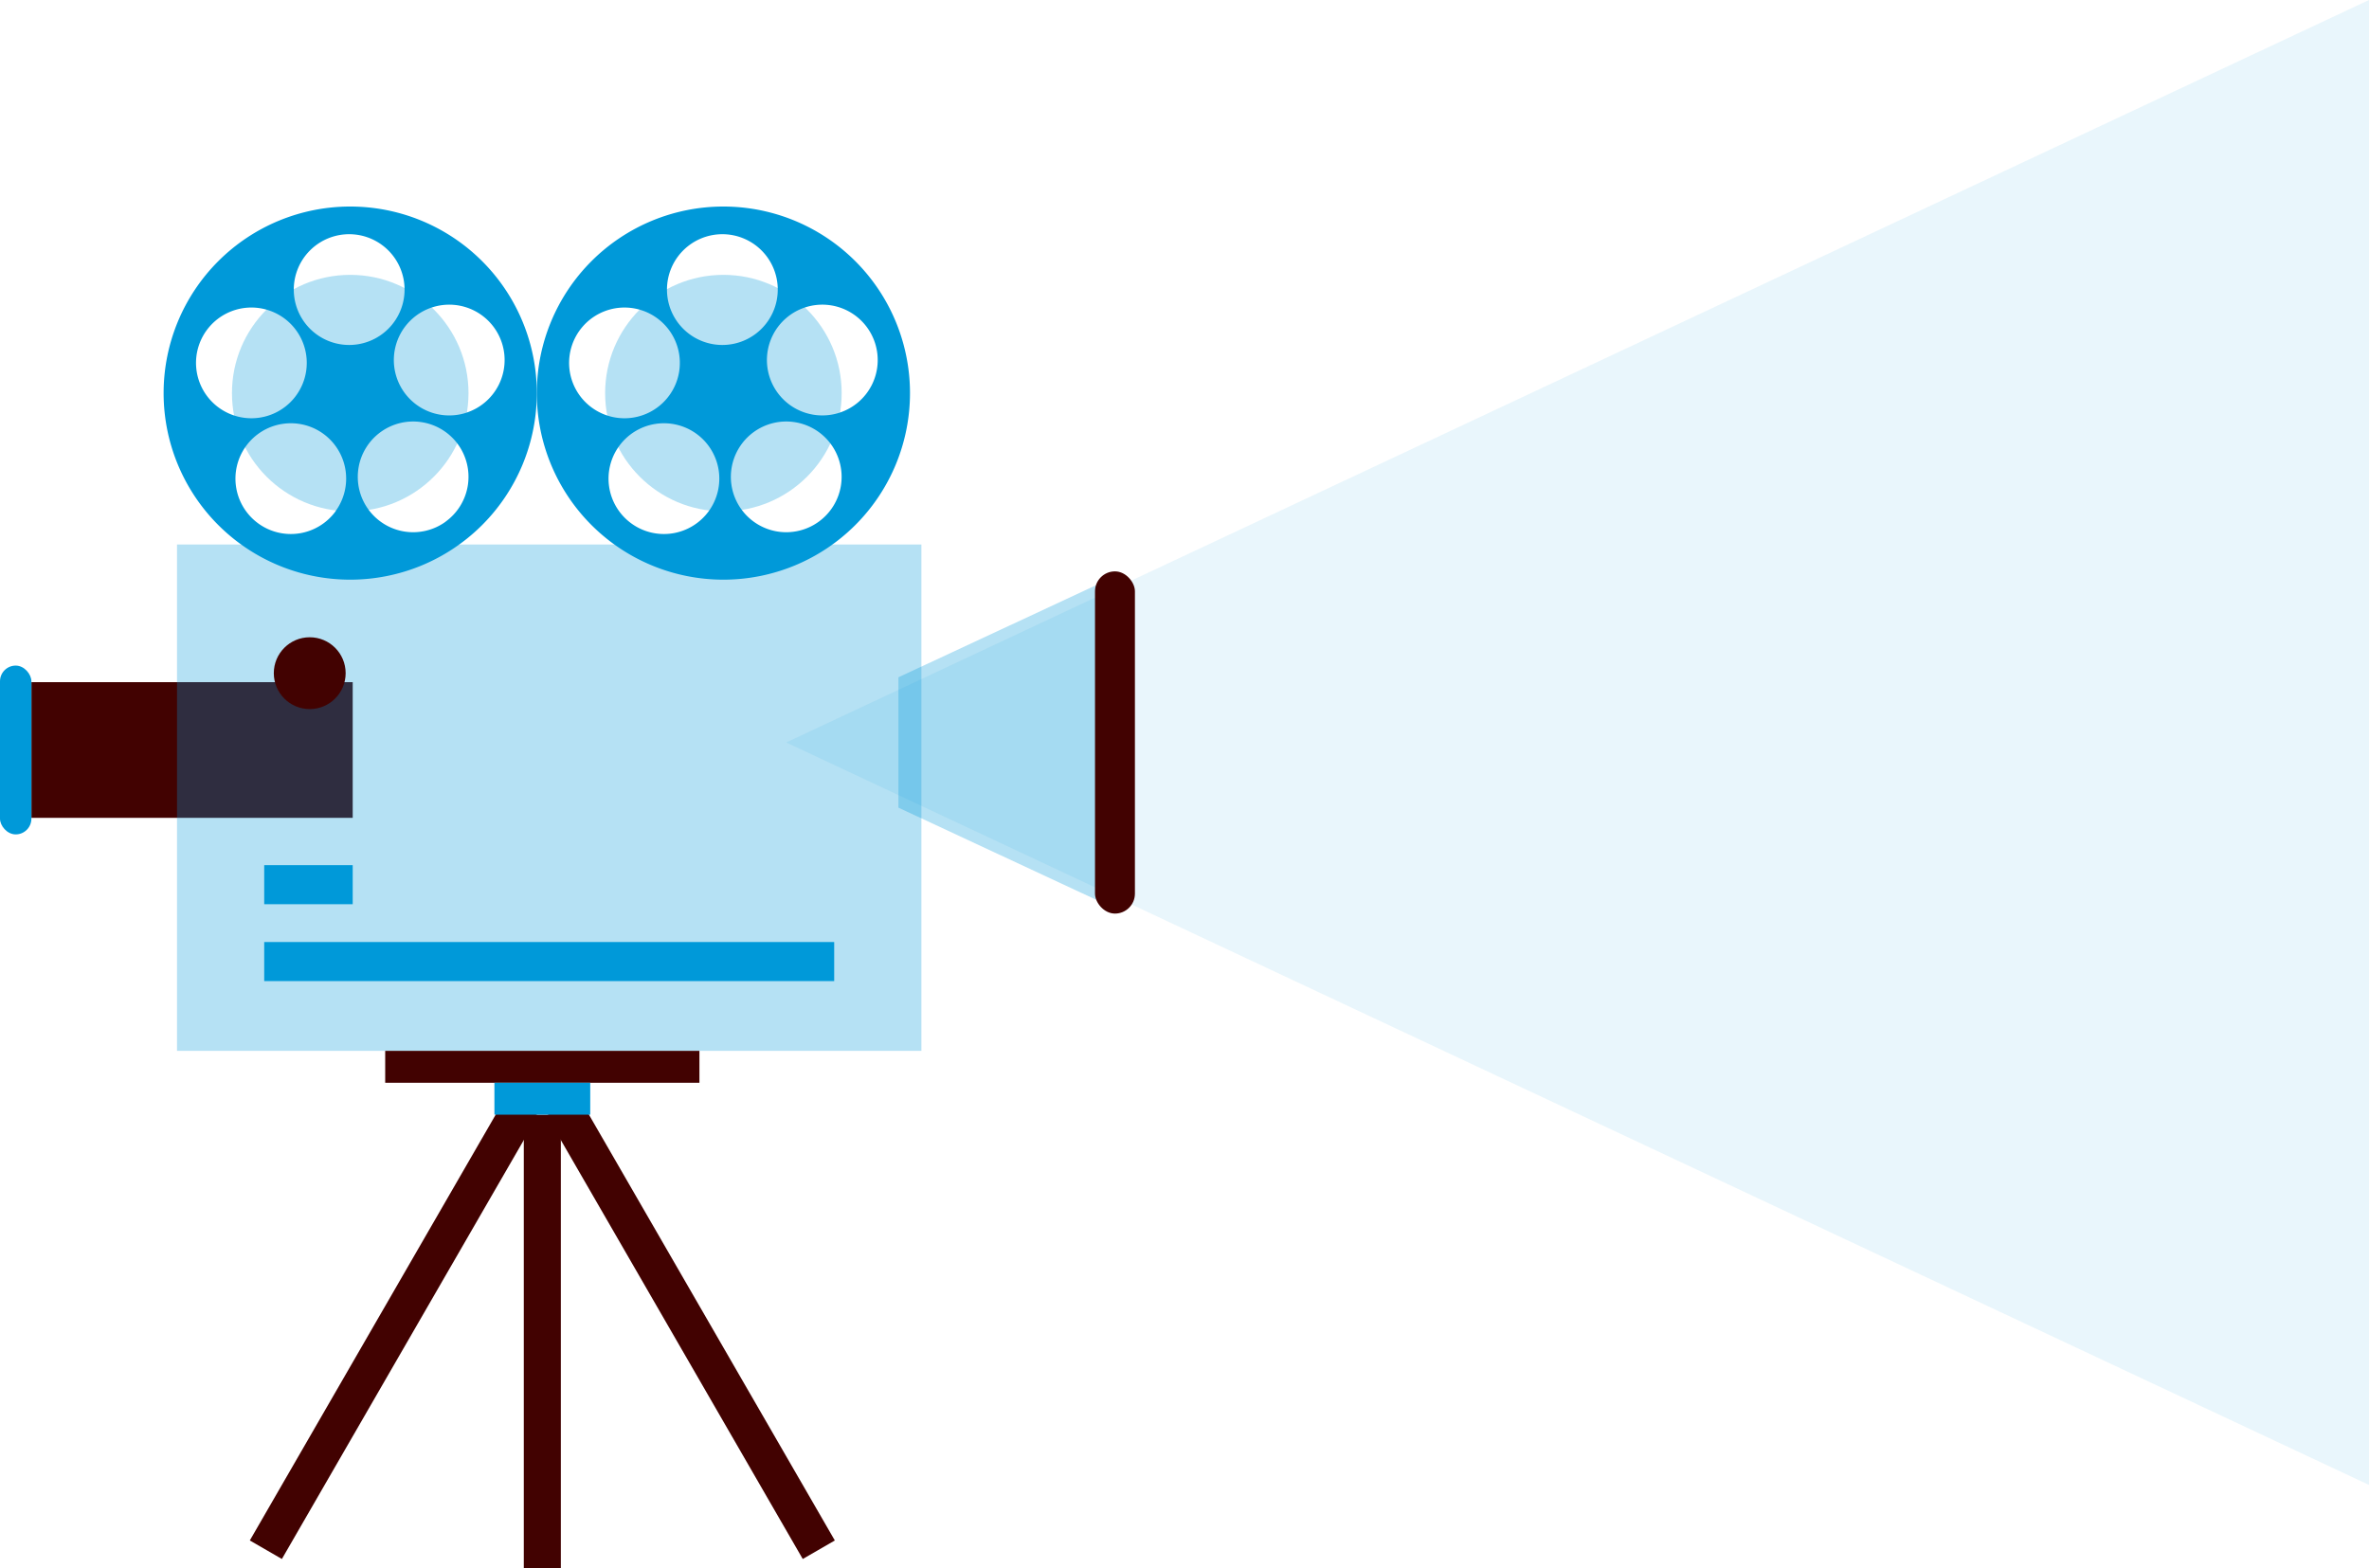
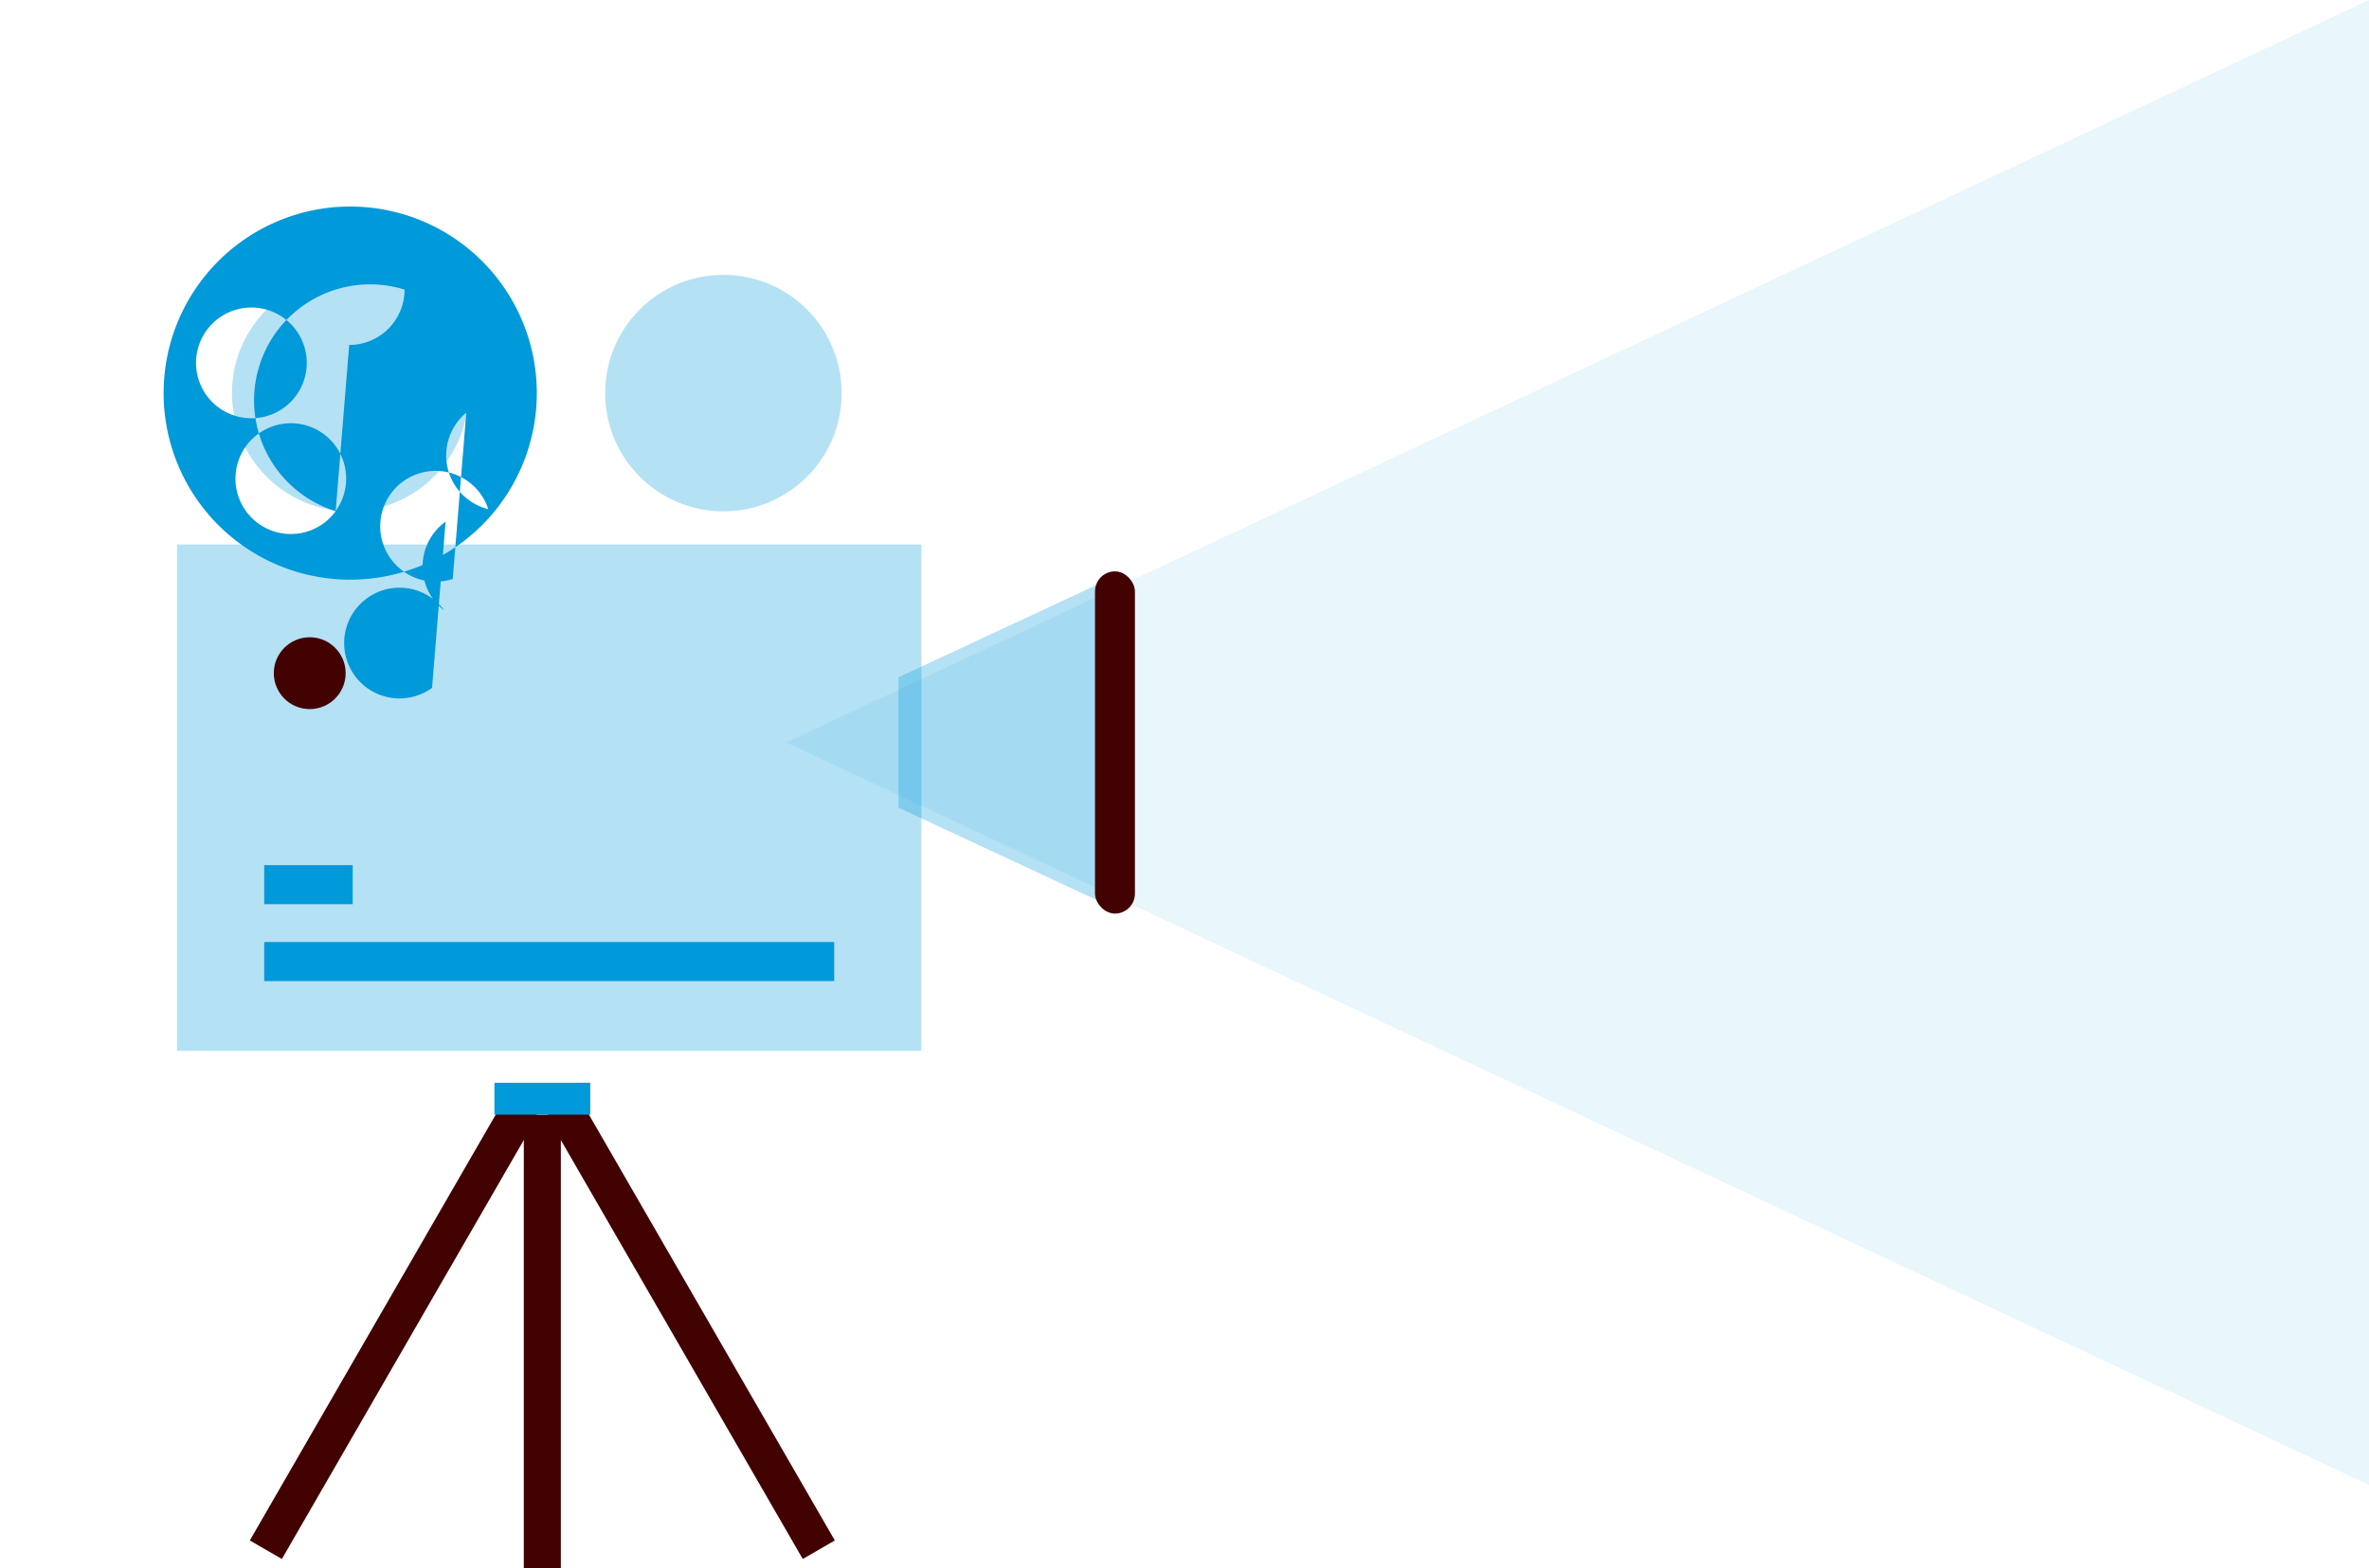
<svg xmlns="http://www.w3.org/2000/svg" viewBox="0 0 1120.54 741.85" width="100%" style="vertical-align: middle; max-width: 100%; width: 100%;">
  <g>
    <g>
      <g style="opacity:0.3">
        <polygon points="371.89 351.25 1120.54 702.5 1120.54 0 371.89 351.25" fill="rgba(0,153,217,0.29)">
      </polygon>
      </g>
-       <rect x="14.85" y="322.72" width="151.98" height="64.19" fill="rgb(66, 2, 1)">
-      </rect>
-       <rect y="314.88" width="14.85" height="79.86" rx="7.43" fill="#0099D9">
-      </rect>
      <rect x="83.73" y="257.59" width="352.09" height="239.55" fill="rgba(0,153,217,0.29)">
     </rect>
      <polygon points="524.08 428.27 424.96 382.09 424.96 320.41 524.08 274.23 524.08 428.27" fill="rgba(0,153,217,0.29)">
     </polygon>
      <rect x="124.97" y="409.29" width="41.86" height="18.48" fill="#0099D9">
     </rect>
      <rect x="124.97" y="445.66" width="269.6" height="18.48" fill="#0099D9">
     </rect>
      <circle cx="146.5" cy="318.47" r="16.99" fill="rgb(66, 2, 1)">
     </circle>
      <rect x="517.94" y="270.31" width="18.88" height="161.89" rx="9.44" fill="rgb(66, 2, 1)">
     </rect>
      <circle cx="165.66" cy="185.97" r="55.94" fill="rgba(0,153,217,0.29)">
     </circle>
-       <path d="M165.66,97.71A88.26,88.26,0,1,0,253.91,186,88.26,88.26,0,0,0,165.66,97.71ZM94,163.59a26.19,26.19,0,1,1,16.82,33A26.19,26.19,0,0,1,94,163.59Zm64.77,78.24a26.2,26.2,0,1,1-5.8-36.59A26.21,26.21,0,0,1,158.72,241.83Zm6.45-78.63A26.2,26.2,0,1,1,191.36,137,26.2,26.2,0,0,1,165.17,163.2Zm45.59,83.59a26.19,26.19,0,1,1,5.8-36.59A26.18,26.18,0,0,1,210.76,246.79Zm9.79-51.54a26.2,26.2,0,1,1,16.81-33A26.2,26.2,0,0,1,220.55,195.25Z" fill="#0099D9">
+       <path d="M165.66,97.71A88.26,88.26,0,1,0,253.91,186,88.26,88.26,0,0,0,165.66,97.71ZM94,163.59a26.19,26.19,0,1,1,16.82,33A26.19,26.19,0,0,1,94,163.59Zm64.77,78.24a26.2,26.2,0,1,1-5.8-36.59A26.21,26.21,0,0,1,158.72,241.83ZA26.2,26.2,0,1,1,191.36,137,26.2,26.2,0,0,1,165.17,163.2Zm45.59,83.59a26.19,26.19,0,1,1,5.8-36.59A26.18,26.18,0,0,1,210.76,246.79Zm9.79-51.54a26.2,26.2,0,1,1,16.81-33A26.2,26.2,0,0,1,220.55,195.25Z" fill="#0099D9">
     </path>
      <circle cx="342.17" cy="185.97" r="55.94" fill="rgba(0,153,217,0.29)">
     </circle>
-       <path d="M342.17,97.71A88.26,88.26,0,1,0,430.43,186,88.27,88.27,0,0,0,342.17,97.71Zm-71.7,65.88a26.19,26.19,0,1,1,16.81,33A26.19,26.19,0,0,1,270.47,163.59Zm64.77,78.24a26.2,26.2,0,1,1-5.8-36.59A26.21,26.21,0,0,1,335.24,241.83Zm6.45-78.63A26.2,26.2,0,1,1,367.88,137,26.2,26.2,0,0,1,341.69,163.2Zm45.59,83.59a26.19,26.19,0,1,1,5.8-36.59A26.18,26.18,0,0,1,387.28,246.79Zm9.78-51.54a26.2,26.2,0,1,1,16.82-33A26.19,26.19,0,0,1,397.06,195.25Z" fill="#0099D9">
-      </path>
      <rect x="247.76" y="527.35" width="17.52" height="214.5" fill="rgb(66, 2, 1)">
     </rect>
      <rect x="317.96" y="507.11" width="17.52" height="242.27" transform="translate(-270.35 247.53) rotate(-30)" fill="rgb(66, 2, 1)">
     </rect>
      <rect x="177.56" y="507.11" width="17.52" height="242.27" transform="translate(33.55 1265.48) rotate(-150)" fill="rgb(66, 2, 1)">
     </rect>
-       <rect x="182.2" y="497.14" width="148.63" height="15.1" fill="rgb(66, 2, 1)">
-      </rect>
      <rect x="233.86" y="512.24" width="45.32" height="15.1" fill="#0099D9">
     </rect>
    </g>
  </g>
</svg>